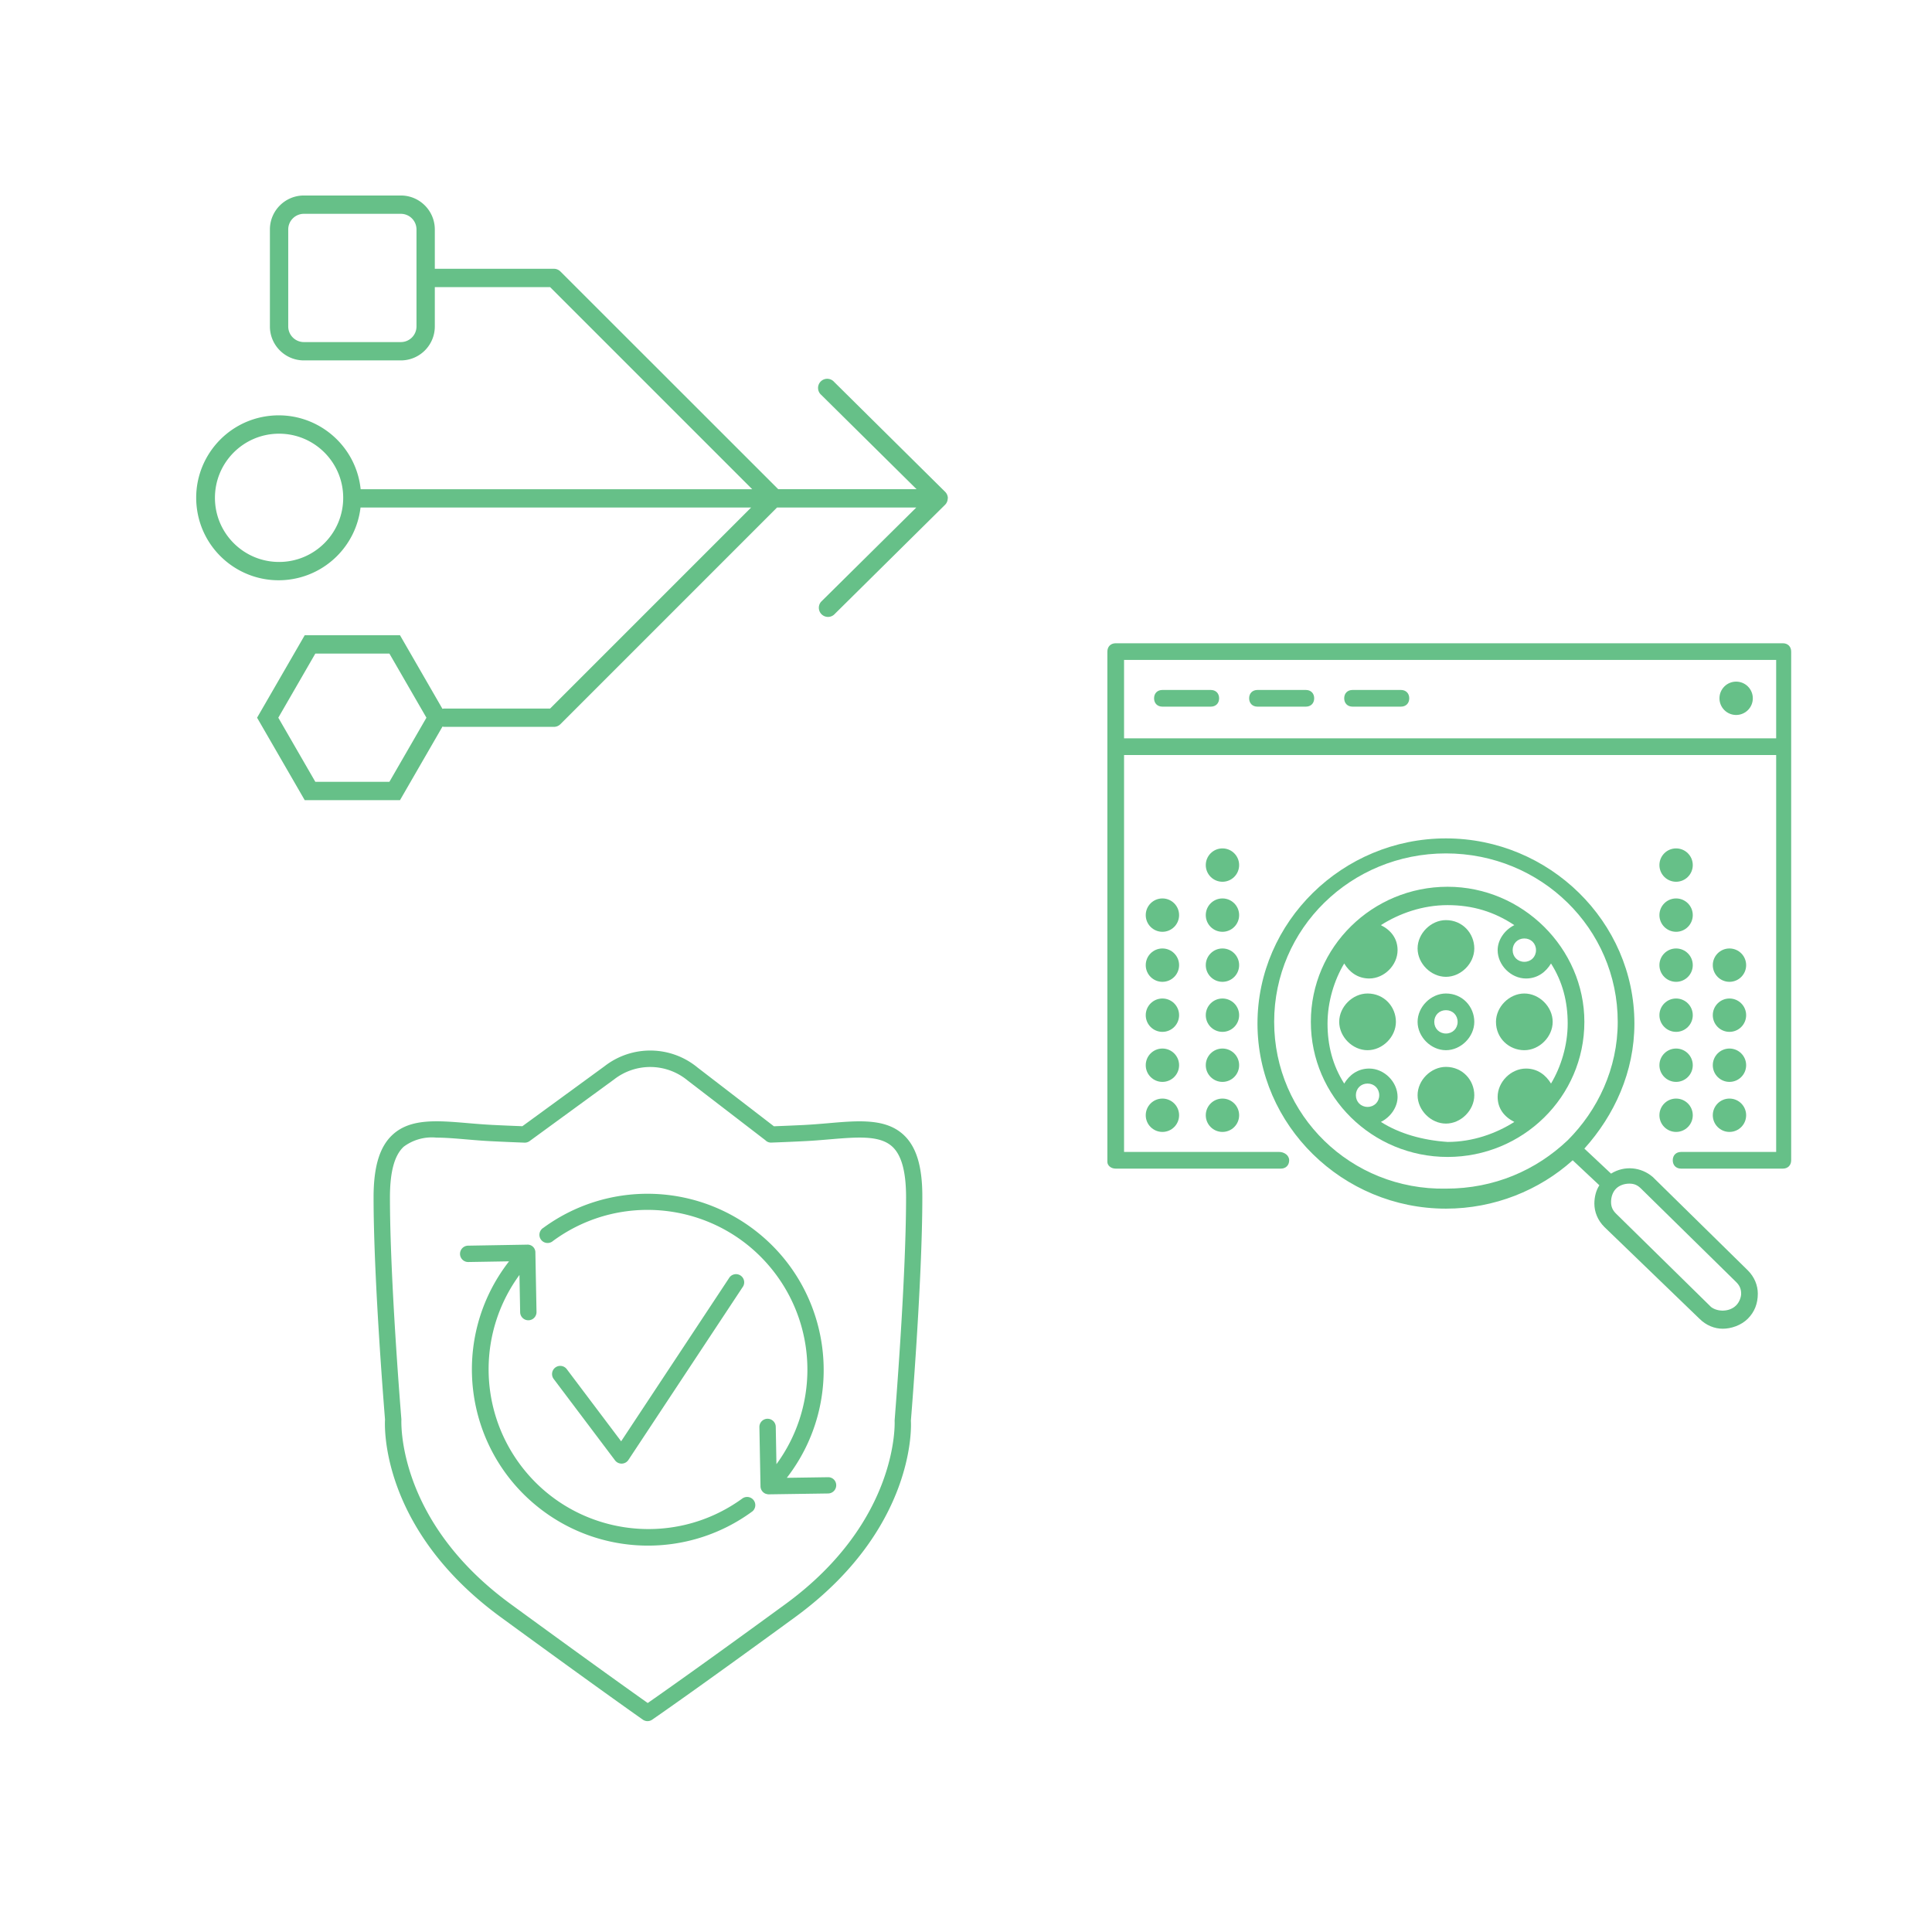
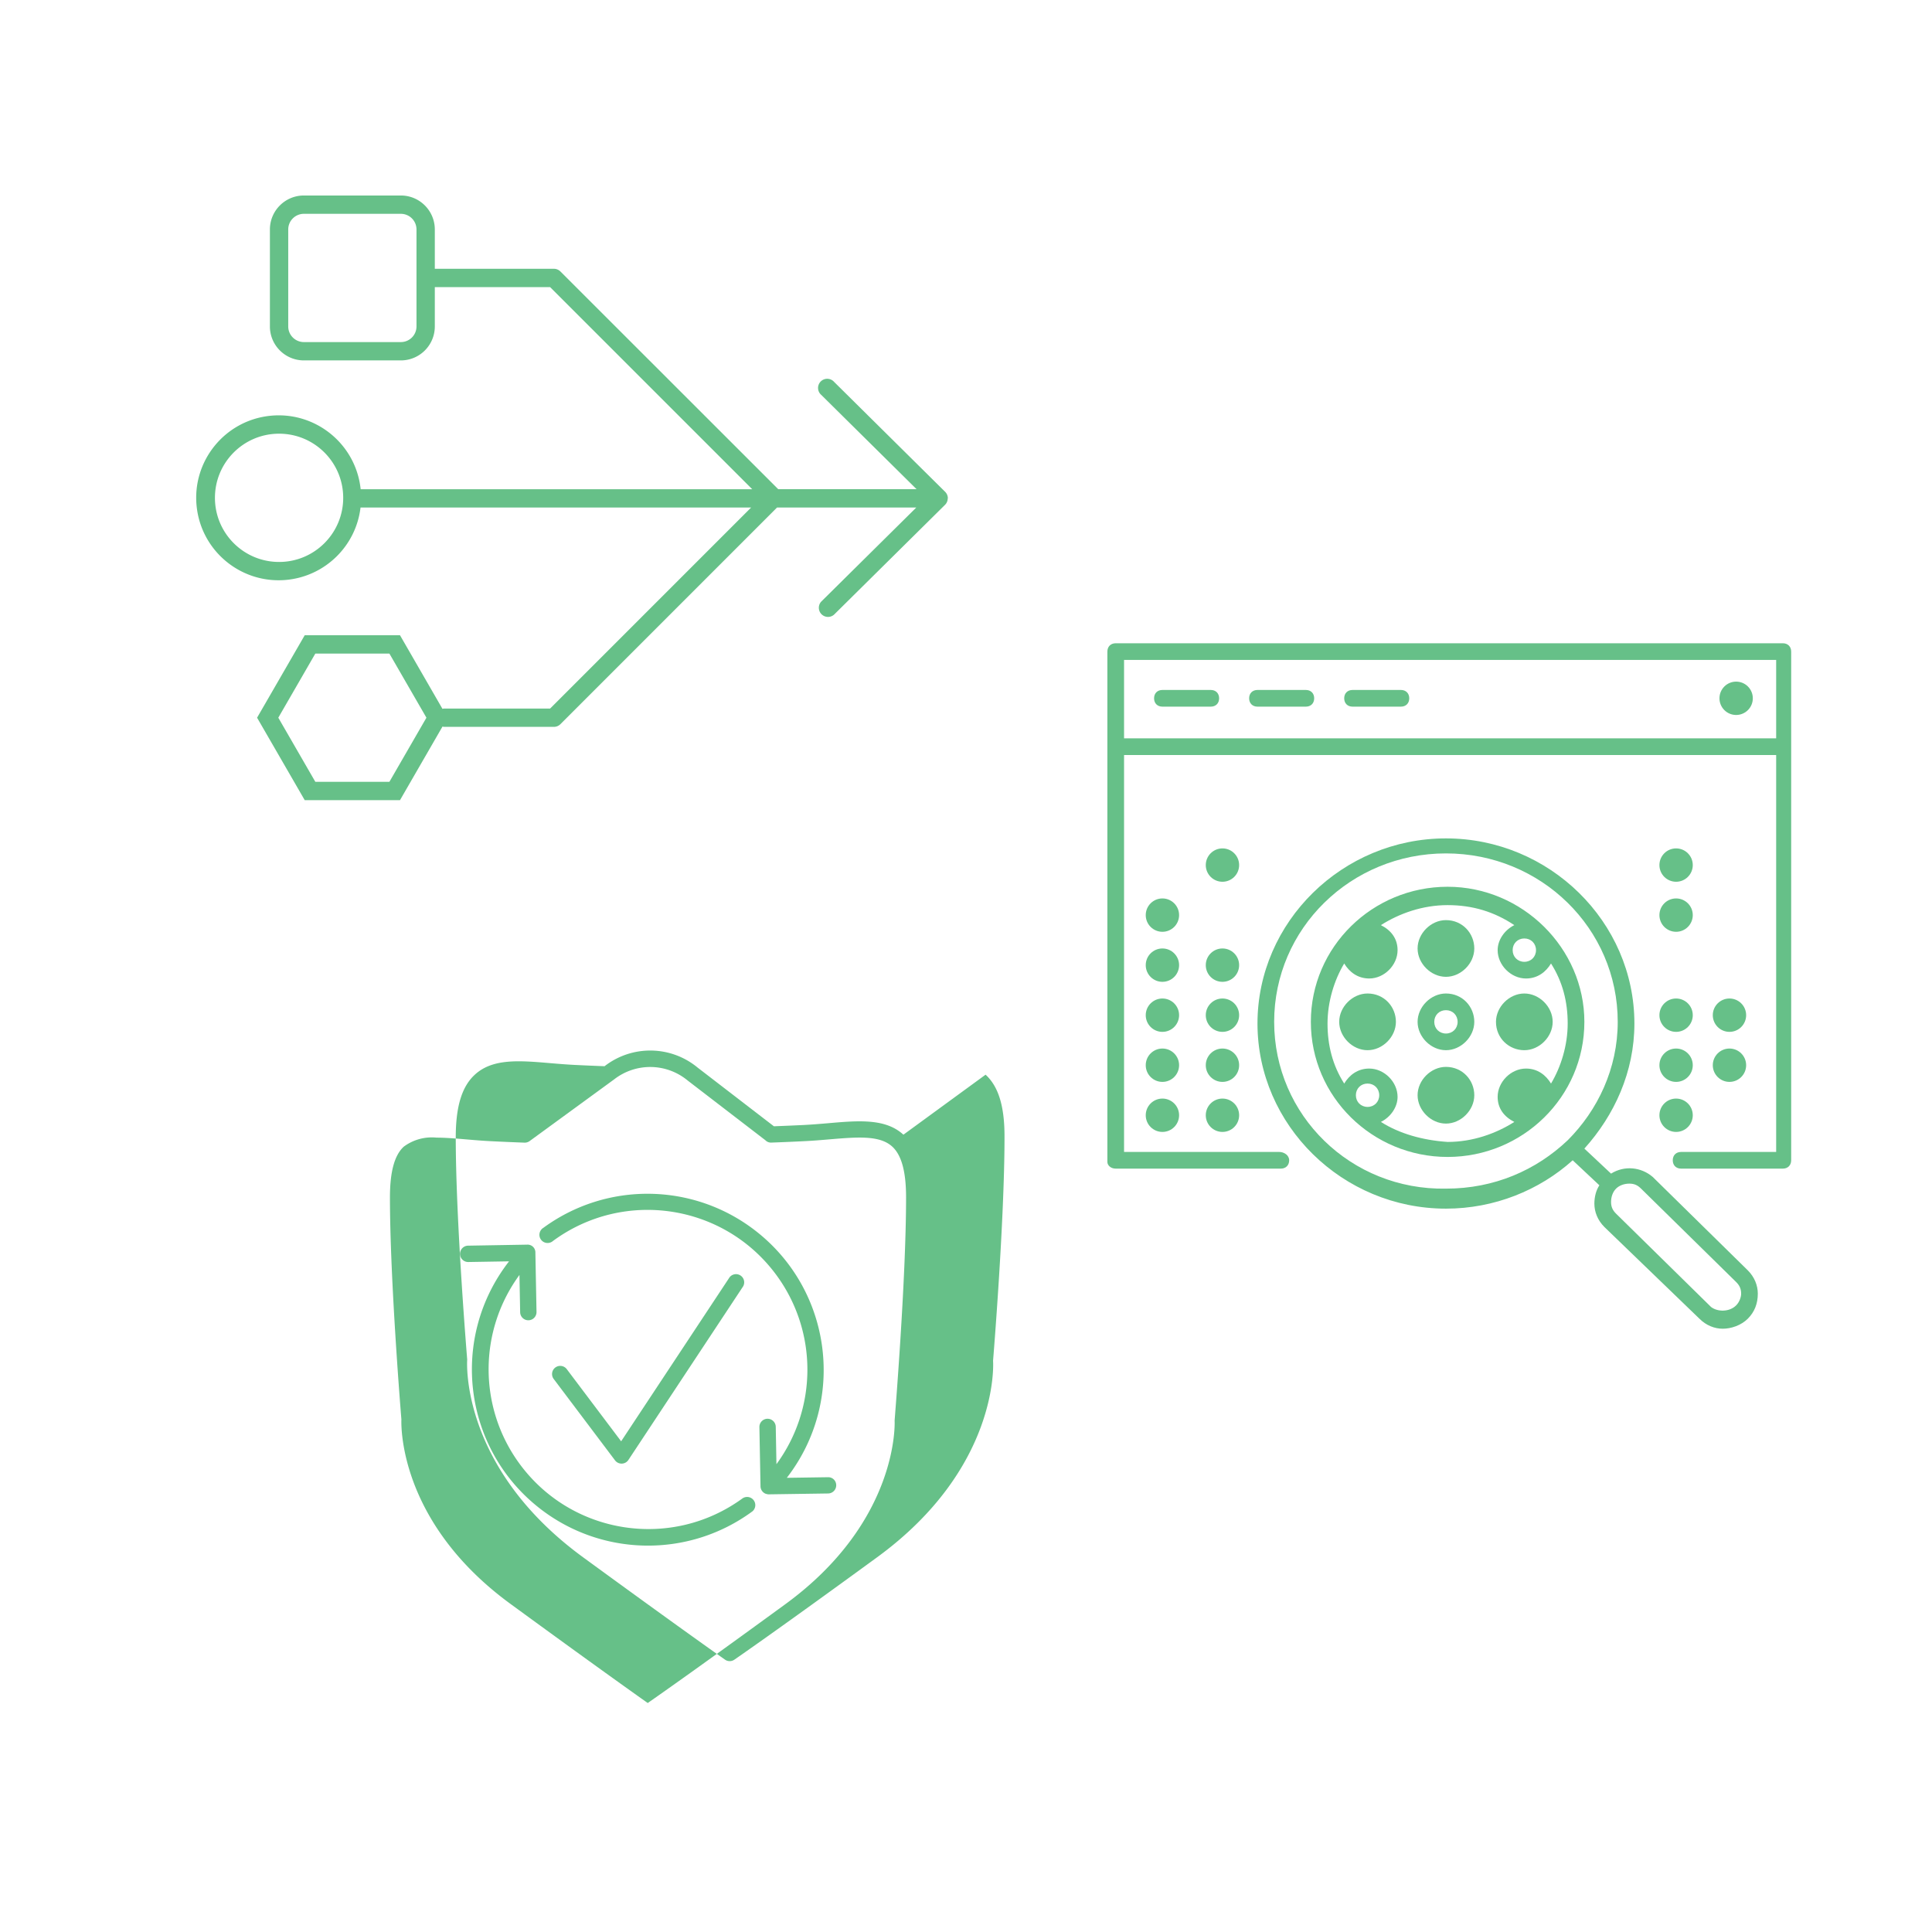
<svg xmlns="http://www.w3.org/2000/svg" viewBox="0 0 600 600" id="Layer_1">
  <defs>
    <style>
      .cls-1{fill:#66c088}
    </style>
  </defs>
  <g id="other-simplify">
    <path class="cls-1" d="M294.365 154.758c0-.759-.303-1.486-.842-2.02l-34.489-34.142a2.846 2.846 0 1 0-3.984 4.046l29.59 29.271h-42.962l-67.641-67.607a2.848 2.848 0 0 0-2.014-.831h-36.987V71.258c-.006-5.821-4.723-10.538-10.544-10.544H94.367c-5.821.006-10.538 4.723-10.544 10.544v30.125c.006 5.821 4.723 10.538 10.544 10.544h30.125c5.821-.006 10.538-4.723 10.544-10.544V89.166h35.809l62.764 62.764H112.006c-1.473-14.065-14.069-24.273-28.134-22.8-14.065 1.473-24.273 14.069-22.8 28.134 1.473 14.065 14.069 24.273 28.134 22.8 11.898-1.246 21.348-10.564 22.76-22.444h121.301l-62.423 62.423H137.88a2.62 2.62 0 0 0-.472.097l-13.185-22.858h-29.59l-14.795 25.607 14.795 25.607h29.59l13.196-22.858c.15.046.305.078.461.097h34.142a2.846 2.846 0 0 0 2.014-.831l67.277-67.283h43.247l-29.55 29.243a2.846 2.846 0 0 0 3.983 4.046l34.444-34.079a2.847 2.847 0 0 0 .888-2.054l.04-.017Zm-165.019-53.376a4.86 4.86 0 0 1-4.854 4.854H94.367a4.86 4.86 0 0 1-4.854-4.854V71.257a4.86 4.86 0 0 1 4.854-4.854h30.125a4.86 4.86 0 0 1 4.854 4.854v30.125Zm-8.416 141.422h-23l-11.5-19.916 11.5-19.916h23l11.5 19.916-11.5 19.916ZM86.668 174.52c-10.999 0-19.916-8.917-19.916-19.916s8.917-19.916 19.916-19.916 19.916 8.917 19.916 19.916-8.917 19.916-19.916 19.916Z" id="b42016e1-b503-4db3-af11-9e5bbae831bd" />
  </g>
  <g id="other-site-data-insights-magnifying-glass">
    <path class="cls-1" d="M513.276 365.515c-3.626-3.108-8.805-3.626-12.949-1.036l-8.287-7.769c9.323-10.359 15.538-23.826 15.538-38.846 0-31.595-26.415-57.492-58.528-57.492s-58.528 25.897-58.528 57.492 26.415 57.492 58.528 57.492c15.021 0 29.005-5.697 39.364-15.021l8.287 7.769c-1.036 1.554-1.554 3.626-1.554 5.697 0 2.59 1.036 5.179 3.108 7.251l29.523 28.487c2.072 2.072 4.662 3.108 7.251 3.108s5.697-1.036 7.769-3.108 3.108-4.662 3.108-7.769c0-2.59-1.036-5.179-3.108-7.251l-29.523-29.005Zm-117.574-48.169c0-29.005 23.826-52.313 53.349-52.313s53.349 23.308 53.349 52.313c0 14.503-6.215 27.451-15.538 36.774-9.841 9.323-22.79 15.021-37.81 15.021-29.523.518-53.349-22.79-53.349-51.795Zm143.472 88.051c-2.072 2.072-5.697 2.072-7.769.518l-29.523-29.005c-1.036-1.036-1.554-2.072-1.554-3.626s.518-3.108 1.554-4.144 2.59-1.554 4.144-1.554 2.59.518 3.626 1.554l29.523 29.005c1.036 1.036 1.554 2.072 1.554 3.626 0 1.036-.518 2.59-1.554 3.626Z" />
    <path class="cls-1" d="M492.04 317.346c0-22.79-19.164-41.954-42.472-41.954s-42.472 18.646-42.472 41.954S426.26 359.3 449.568 359.3s42.472-18.646 42.472-41.954Zm-18.646-25.898c2.072 0 3.626 1.554 3.626 3.626s-1.554 3.626-3.626 3.626-3.626-1.554-3.626-3.626 1.554-3.626 3.626-3.626Zm-48.687 52.313c-2.072 0-3.626-1.554-3.626-3.626s1.554-3.626 3.626-3.626 3.626 1.554 3.626 3.626-1.554 3.626-3.626 3.626Zm4.143 4.662c3.108-1.554 5.179-4.662 5.179-7.769 0-4.662-4.144-8.805-8.805-8.805-3.626 0-6.215 2.072-7.769 4.662-3.626-5.697-5.179-11.913-5.179-18.646s2.072-13.467 5.179-18.646c1.554 2.59 4.144 4.662 7.769 4.662 4.662 0 8.805-4.144 8.805-8.805 0-3.626-2.072-6.215-5.179-7.769 5.697-3.626 12.949-6.215 20.718-6.215s14.503 2.072 20.718 6.215c-3.108 1.554-5.179 4.662-5.179 7.769 0 4.662 4.144 8.805 8.805 8.805 3.626 0 6.215-2.072 7.769-4.662 3.626 5.697 5.179 11.913 5.179 18.646s-2.072 13.467-5.179 18.646c-1.554-2.59-4.144-4.662-7.769-4.662-4.662 0-8.805 4.144-8.805 8.805 0 3.626 2.072 6.215 5.179 7.769-5.697 3.626-12.949 6.215-20.718 6.215-7.769-.518-15.021-2.59-20.718-6.215Z" />
    <path class="cls-1" d="M553.676 199.771h-207.18c-1.554 0-2.59 1.036-2.59 2.59v158.493c0 1.036 1.036 2.072 2.59 2.072h51.277c1.554 0 2.59-1.036 2.59-2.59s-1.554-2.59-3.108-2.59h-48.169V234.474h202.518v123.272h-29.523c-1.554 0-2.59 1.036-2.59 2.59s1.036 2.59 2.59 2.59h31.595c1.554 0 2.59-1.036 2.59-2.59V202.361c0-1.554-1.036-2.59-2.59-2.59Zm-204.59 5.179h202.518v24.344H349.086V204.95Z" />
    <path class="cls-1" d="M376.019 214.274h-15.021c-1.554 0-2.59 1.036-2.59 2.59s1.036 2.59 2.59 2.59h15.021c1.554 0 2.59-1.036 2.59-2.59s-1.036-2.59-2.59-2.59ZM405.543 214.274h-15.021c-1.554 0-2.59 1.036-2.59 2.59s1.036 2.59 2.59 2.59h15.021c1.554 0 2.59-1.036 2.59-2.59s-1.036-2.59-2.59-2.59ZM435.066 214.274h-15.021c-1.554 0-2.59 1.036-2.59 2.59s1.036 2.59 2.59 2.59h15.021c1.554 0 2.59-1.036 2.59-2.59s-1.036-2.59-2.59-2.59Z" />
    <circle class="cls-1" r="5.179" cy="216.863" cx="539.174" />
    <circle class="cls-1" r="5.179" cy="346.351" cx="360.999" />
    <circle class="cls-1" r="5.179" cy="346.351" cx="379.645" />
    <circle class="cls-1" r="5.179" cy="330.812" cx="360.999" />
    <circle class="cls-1" r="5.179" cy="330.812" cx="379.645" />
    <circle class="cls-1" r="5.179" cy="315.274" cx="360.999" />
    <circle class="cls-1" r="5.179" cy="315.274" cx="379.645" />
    <circle class="cls-1" r="5.179" cy="299.735" cx="360.999" />
    <circle class="cls-1" r="5.179" cy="299.735" cx="379.645" />
    <circle class="cls-1" r="5.179" cy="284.197" cx="360.999" />
-     <circle class="cls-1" r="5.179" cy="284.197" cx="379.645" />
    <circle class="cls-1" r="5.179" cy="268.658" cx="379.645" />
    <circle class="cls-1" r="5.179" cy="346.351" cx="520.527" />
-     <circle class="cls-1" r="5.179" cy="346.351" cx="537.102" />
    <circle class="cls-1" r="5.179" cy="330.812" cx="520.527" />
    <circle class="cls-1" r="5.179" cy="330.812" cx="537.102" />
    <circle class="cls-1" r="5.179" cy="315.274" cx="520.527" />
    <circle class="cls-1" r="5.179" cy="315.274" cx="537.102" />
-     <circle class="cls-1" r="5.179" cy="299.735" cx="520.527" />
-     <circle class="cls-1" r="5.179" cy="299.735" cx="537.102" />
    <circle class="cls-1" r="5.179" cy="284.197" cx="520.527" />
    <circle class="cls-1" r="5.179" cy="268.658" cx="520.527" />
    <path class="cls-1" d="M449.05 308.54c-4.662 0-8.805 4.144-8.805 8.805s4.144 8.805 8.805 8.805 8.805-4.144 8.805-8.805-3.626-8.805-8.805-8.805Zm0 12.431c-2.072 0-3.626-1.554-3.626-3.626s1.554-3.626 3.626-3.626 3.626 1.554 3.626 3.626-1.554 3.626-3.626 3.626ZM449.05 285.751c-4.662 0-8.805 4.144-8.805 8.805s4.144 8.805 8.805 8.805 8.805-4.144 8.805-8.805-3.626-8.805-8.805-8.805ZM449.05 331.33c-4.662 0-8.805 4.144-8.805 8.805s4.144 8.805 8.805 8.805 8.805-4.144 8.805-8.805-3.626-8.805-8.805-8.805ZM473.394 326.151c4.662 0 8.805-4.144 8.805-8.805s-4.144-8.805-8.805-8.805-8.805 4.144-8.805 8.805c0 5.18 4.144 8.805 8.805 8.805ZM424.707 308.54c-4.662 0-8.805 4.144-8.805 8.805s4.144 8.805 8.805 8.805 8.805-4.144 8.805-8.805c0-4.662-3.626-8.805-8.805-8.805Z" />
  </g>
  <g id="security-shield-checkmark-arrows">
-     <path class="cls-1" d="M280.562 352.387c-5.536-5.079-13.825-4.403-23.439-3.555-2.428.203-4.962.416-7.567.549-3.081.146-6.152.278-9.213.396l-23.683-18.223c-8.344-6.901-20.362-7.08-28.909-.432l-25.521 18.634a804.029 804.029 0 0 1-9.284-.401c-2.605-.132-5.14-.345-7.567-.549-9.614-.818-17.898-1.524-23.439 3.581-4.038 3.708-5.922 9.899-5.922 19.472 0 26.187 3.555 68.961 3.555 69.011-.091 1.366-1.803 33.805 36.019 61.413 31.585 23.058 43.942 31.697 44.059 31.778.869.602 2.02.602 2.89 0 .122-.086 12.733-8.731 44.328-31.794 37.822-27.609 36.111-60.047 36.014-61.033.036-.432 3.555-43.206 3.555-69.392.046-9.558-1.839-15.75-5.876-19.457ZM243.913 498.18c-25.562 18.665-38.655 27.852-42.754 30.707-4.063-2.87-16.999-12.062-42.53-30.707-35.466-25.872-33.988-56.67-33.972-57.355-.036-.427-3.555-42.992-3.555-68.966 0-7.943 1.397-13.088 4.281-15.744a14.576 14.576 0 0 1 10.158-2.814c2.804 0 5.957.269 9.396.559 2.478.213 5.079.432 7.745.559a813.3 813.3 0 0 0 10.224.442 2.598 2.598 0 0 0 1.595-.508l26.232-19.147a18.223 18.223 0 0 1 22.819.35l24.119 18.533c.491.515 1.183.79 1.894.752 3.386-.122 6.794-.269 10.224-.442 2.671-.127 5.267-.345 7.745-.559 8.756-.731 15.673-1.326 19.574 2.255 2.885 2.651 4.281 7.796 4.281 15.744 0 25.973-3.525 68.564-3.555 69.342.025.33 1.503 31.128-33.922 57Z" />
+     <path class="cls-1" d="M280.562 352.387c-5.536-5.079-13.825-4.403-23.439-3.555-2.428.203-4.962.416-7.567.549-3.081.146-6.152.278-9.213.396l-23.683-18.223c-8.344-6.901-20.362-7.08-28.909-.432a804.029 804.029 0 0 1-9.284-.401c-2.605-.132-5.14-.345-7.567-.549-9.614-.818-17.898-1.524-23.439 3.581-4.038 3.708-5.922 9.899-5.922 19.472 0 26.187 3.555 68.961 3.555 69.011-.091 1.366-1.803 33.805 36.019 61.413 31.585 23.058 43.942 31.697 44.059 31.778.869.602 2.02.602 2.89 0 .122-.086 12.733-8.731 44.328-31.794 37.822-27.609 36.111-60.047 36.014-61.033.036-.432 3.555-43.206 3.555-69.392.046-9.558-1.839-15.75-5.876-19.457ZM243.913 498.18c-25.562 18.665-38.655 27.852-42.754 30.707-4.063-2.87-16.999-12.062-42.53-30.707-35.466-25.872-33.988-56.67-33.972-57.355-.036-.427-3.555-42.992-3.555-68.966 0-7.943 1.397-13.088 4.281-15.744a14.576 14.576 0 0 1 10.158-2.814c2.804 0 5.957.269 9.396.559 2.478.213 5.079.432 7.745.559a813.3 813.3 0 0 0 10.224.442 2.598 2.598 0 0 0 1.595-.508l26.232-19.147a18.223 18.223 0 0 1 22.819.35l24.119 18.533c.491.515 1.183.79 1.894.752 3.386-.122 6.794-.269 10.224-.442 2.671-.127 5.267-.345 7.745-.559 8.756-.731 15.673-1.326 19.574 2.255 2.885 2.651 4.281 7.796 4.281 15.744 0 25.973-3.525 68.564-3.555 69.342.025.33 1.503 31.128-33.922 57Z" />
    <path class="cls-1" d="M193.068 454.538h.056a2.541 2.541 0 0 0 2.032-1.138l35.435-53.612a2.54 2.54 0 1 0-4.225-2.798l-33.465 50.621-16.918-22.454a2.54 2.54 0 0 0-4.063 3.047l19.081 25.323a2.54 2.54 0 0 0 2.067 1.011Z" />
    <path class="cls-1" d="m257.118 458.763-12.768.188c18.499-23.897 14.124-58.266-9.773-76.766-19.294-14.936-46.146-15.293-65.831-.875a2.54 2.54 0 1 0 3.012 4.063c22.084-16.222 53.137-11.47 69.359 10.614 12.833 17.471 12.838 41.251.013 58.727l-.213-11.615a2.54 2.54 0 0 0-2.539-2.489h-.051a2.54 2.54 0 0 0-2.489 2.585l.345 18.406a2.54 2.54 0 0 0 1.615 2.306h.061c.276.107.568.166.863.173h.036l18.431-.269a2.54 2.54 0 0 0 2.504-2.574 2.468 2.468 0 0 0-2.461-2.476c-.038 0-.076 0-.114.002ZM230.708 465.249c-22.094 16.209-53.144 11.438-69.353-10.655-12.802-17.45-12.816-41.186-.034-58.651l.218 11.59a2.54 2.54 0 0 0 2.539 2.489h.046a2.54 2.54 0 0 0 2.494-2.584l-.35-18.406a2.407 2.407 0 0 0-2.58-2.493l-18.385.315a2.54 2.54 0 0 0 .09 5.078l12.697-.213c-18.554 23.837-14.271 58.202 9.566 76.755 19.337 15.051 46.324 15.404 66.048.865a2.539 2.539 0 0 0-3.017-4.063l.02-.025Z" />
  </g>
</svg>